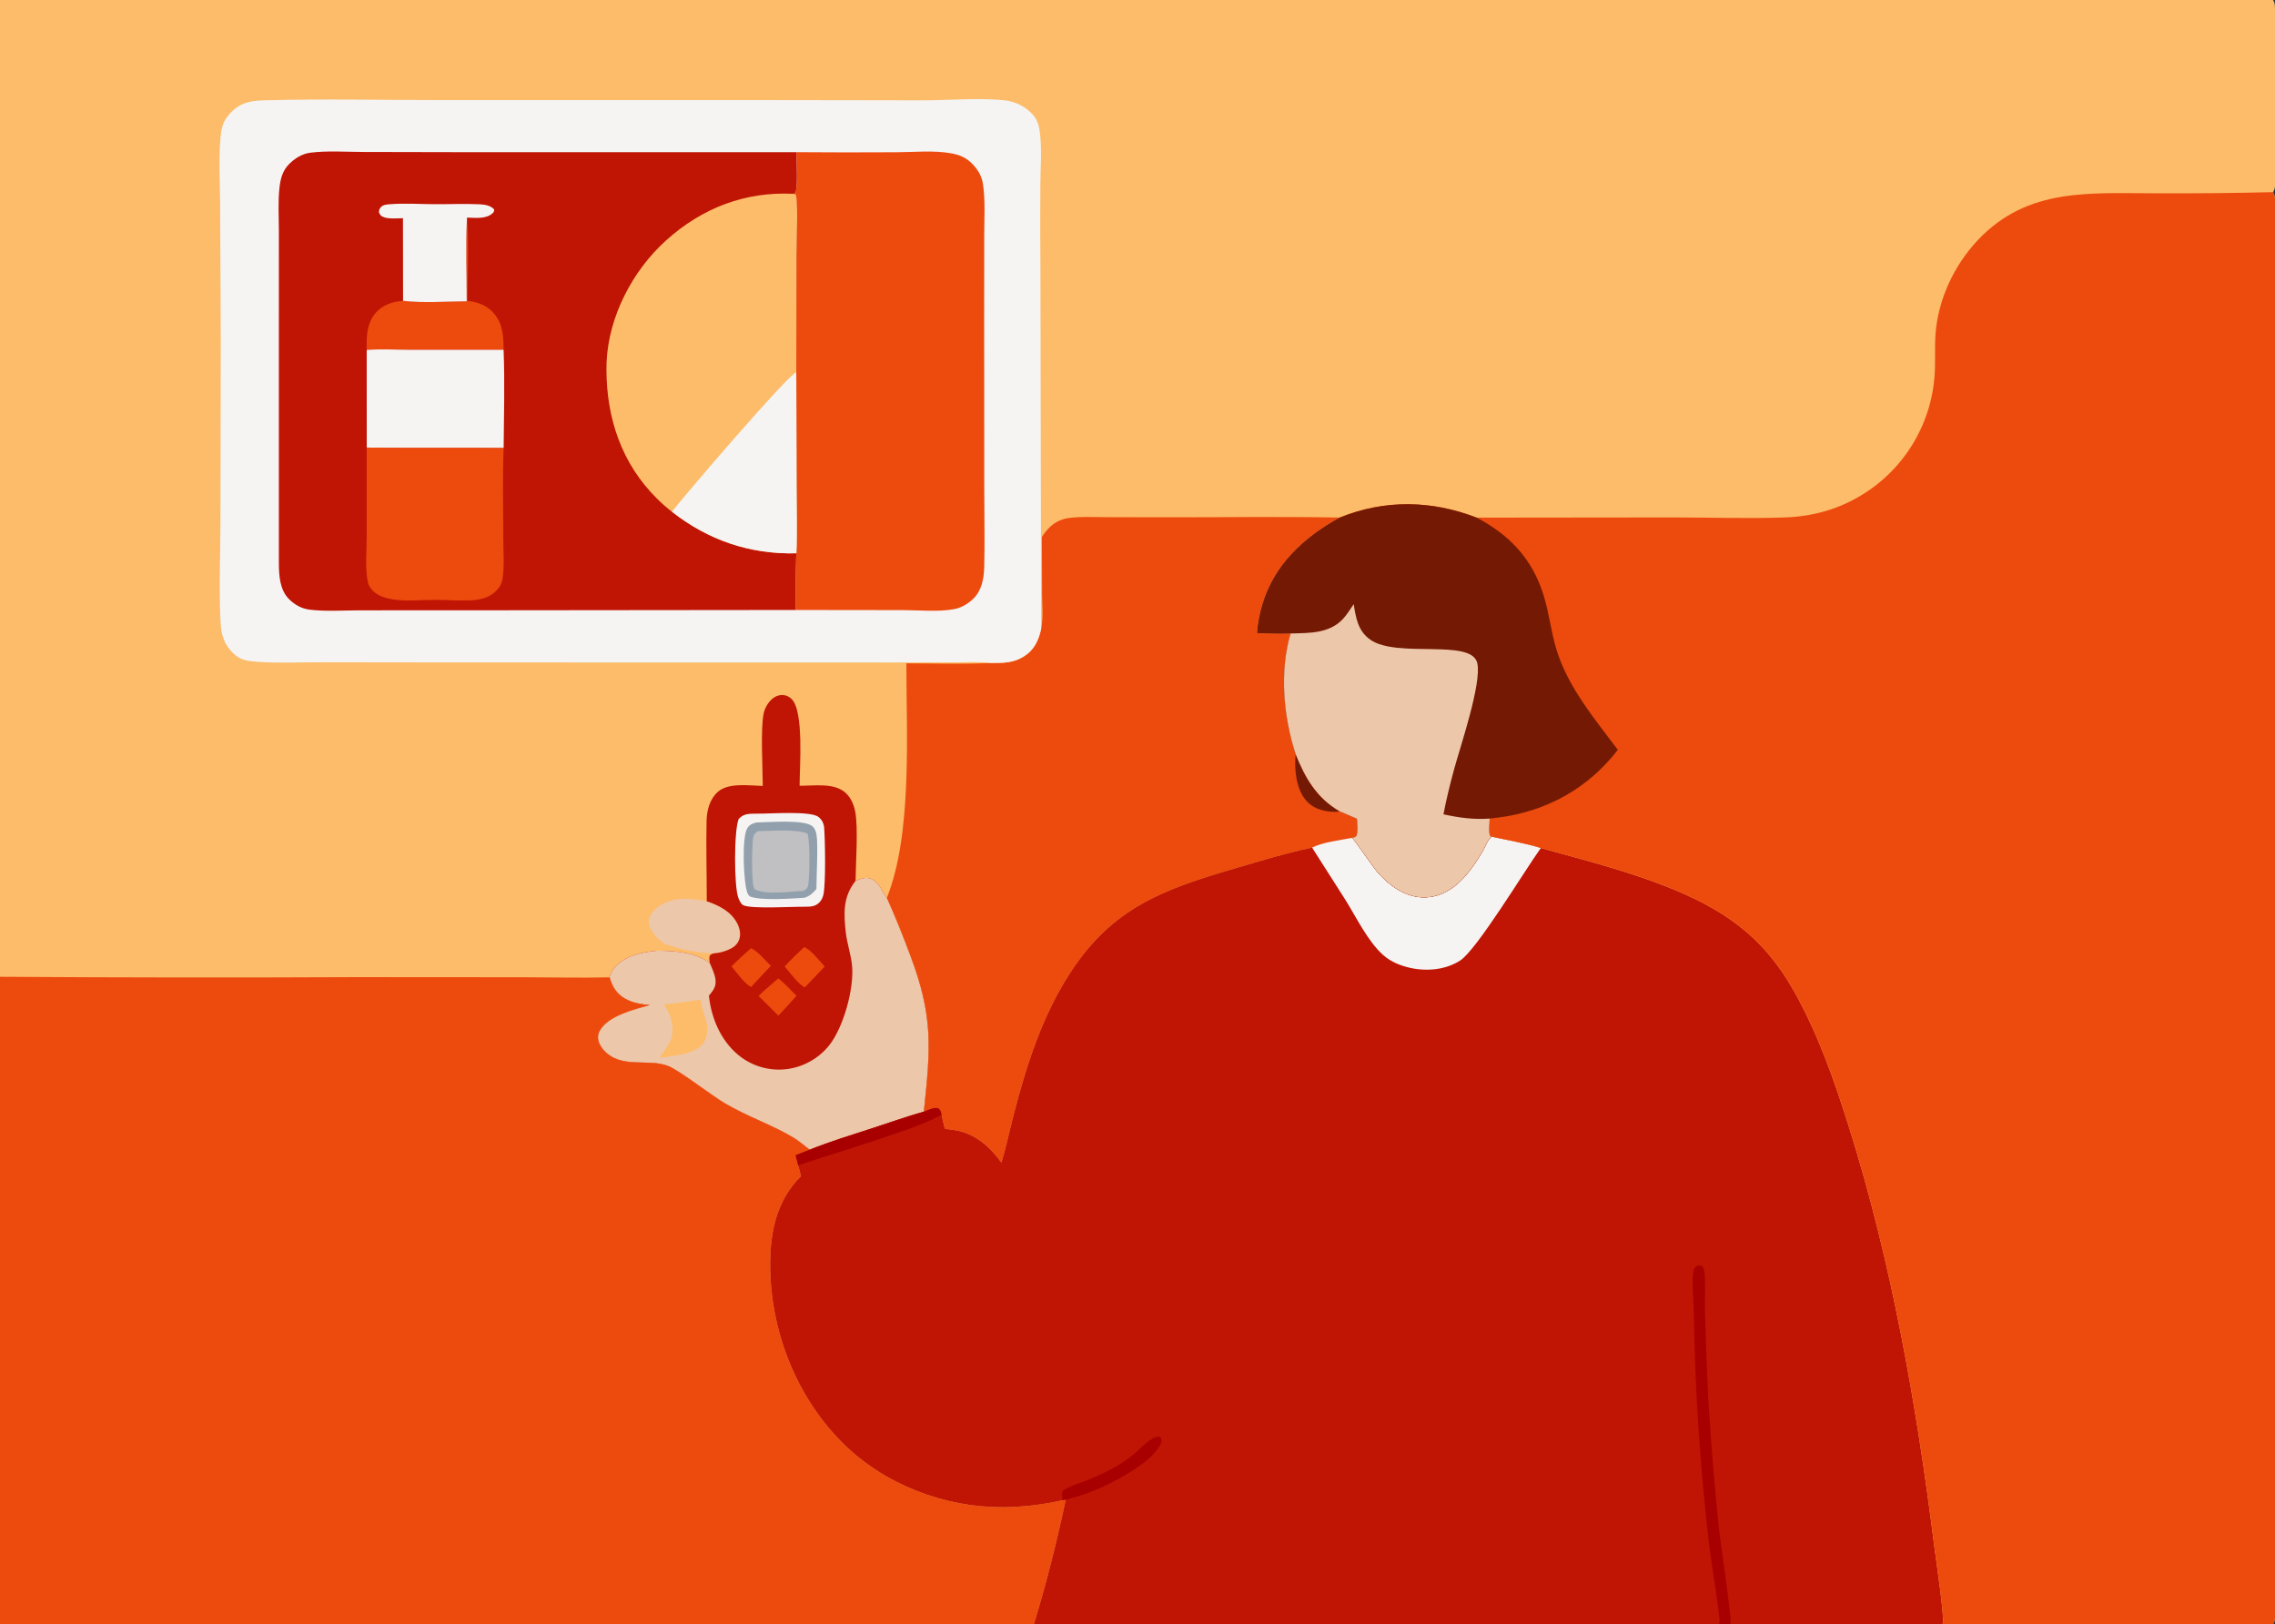
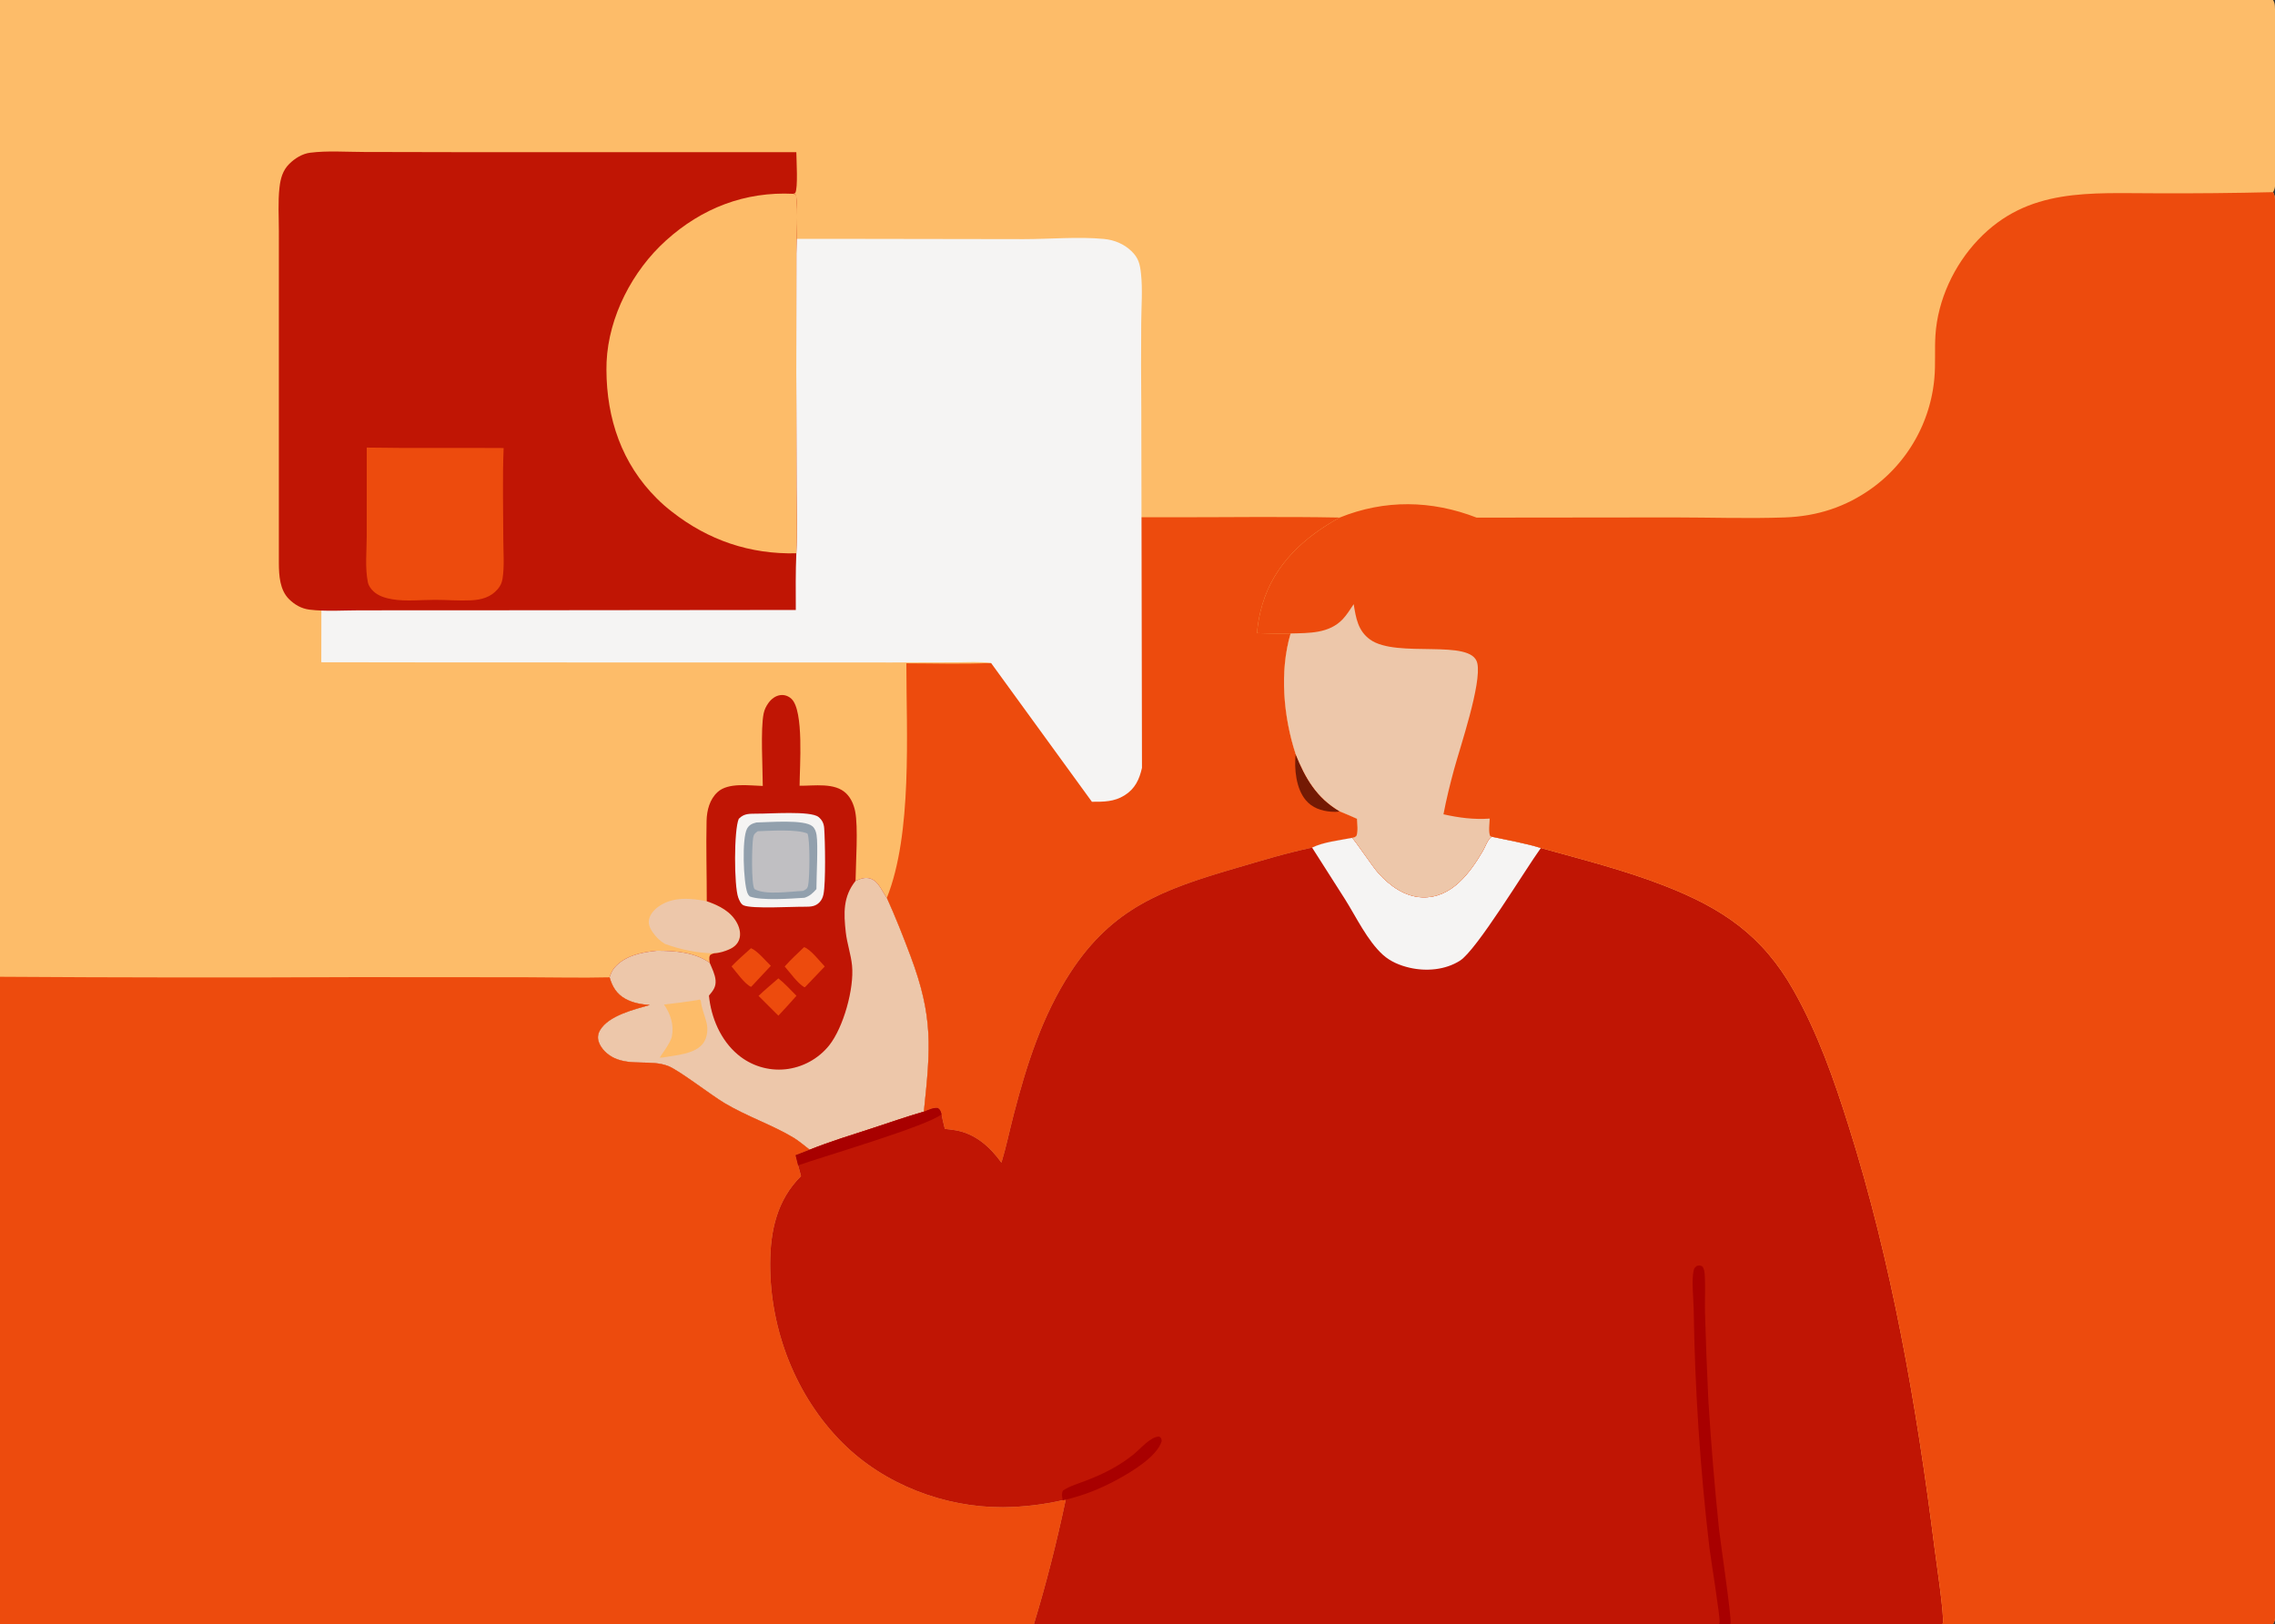
<svg xmlns="http://www.w3.org/2000/svg" width="3731" height="2664">
  <rect width="100%" height="100%" fill="#333333" stroke="none" />
  <path fill="#FDBC69" d="M0 0h3727.795c2.056 3.287 2.81 6.184 3.018 10.037 3.279 67.32.287 139.284.26 207.052-.025 18.659 2.837 76.526-.572 91.656-.52 2.383-1.405 4.405-2.68 6.465 4.658 7.425 3.175 18.75 3.175 27.335v2273.74c-.026 12.643 2.081 29.267-.495 41.365-.52 2.367-1.405 4.318-2.706 6.347H0V0Z" />
  <path fill="#EDC7AA" d="M1090.408 1548.269c-8.107-4.769-14.768-11.475-20.091-19.176-4.33-6.262-7.587-13.471-5.825-21.234 2.102-9.246 9.322-16.621 16.963-21.762 23.052-15.508 51.831-12.8 77.644-7.742 20.14 6.902 40.398 16.951 50.313 36.994 3.82 7.721 5.8 16.975 3.029 25.365-2.605 7.888-8.503 12.971-15.866 16.335-7.769 3.546-17.08 6.457-25.646 6.678-27.194-.192-54.984-6.157-80.52-15.458Z" />
  <path fill="#C01504" d="M1250.948 1289.247c-.073-28.9-3.828-93.203 1.436-118.868 1.314-6.412 4.072-11.985 7.865-17.266 4.683-6.525 11.635-11.928 19.816-12.899 6.621-.785 12.998 1.546 17.848 6.067 20.846 19.436 13.5 111.935 13.412 142.615 23.9.286 57.86-5.68 76.418 12.579 8.07 7.937 12.465 18.393 14.703 29.337 5.25 25.683 1.025 84.822.671 114.17 8.113-3.507 16.347-6.847 25.209-3.47 13.379 5.098 18.116 20.921 26.125 31.244 14.187 31.435 26.762 63.25 38.863 95.53 37.435 99.865 32.869 150.193 21.793 255.218-28.204 8.054-55.897 17.917-83.794 26.965-34.544 11.205-69.716 21.996-103.453 35.47-8.6-6.52-16.925-13.955-26.138-19.551-34.079-20.696-76.413-34.843-113.371-56.847-22.904-13.637-74.977-54.255-92.875-61.04-27.732-10.516-60.364.01-88.258-13.07-10.84-5.084-21.621-15.066-25.383-26.682-2.103-6.483-1.273-12.888 2.149-18.752 14.164-24.283 56.449-34.174 81.6-41.453-13.76-.99-27.641-3.328-39.875-10.079-14.52-8.013-21.4-19.808-25.997-35.313 2.006-5.825 3.993-11.034 8.052-15.828 16.699-19.72 45.157-25.498 69.552-27.793 29.614.091 61.658 2.105 86.598 19.892-.348-3.56-1.36-8.291.141-11.65 1.13-2.531 4.387-3.028 6.874-4.046 8.565-.22 17.877-3.132 25.646-6.678 7.363-3.364 13.261-8.447 15.866-16.335 2.77-8.39.79-17.644-3.029-25.365-9.915-20.043-30.173-30.092-50.313-36.994.067-43.889-1.296-88.019-.305-131.879.388-17.175 5.011-35.35 18.163-47.278 17.612-15.973 51.927-10.468 73.99-9.95Z" />
  <path fill="#ED4B0D" d="M1276.539 1604.871c10.639 8.419 20.057 19 29.66 28.583q-14.556 16.546-29.663 32.595l-32.535-32.451c10.37-9.967 21.722-19.226 32.538-28.727Zm-44.902-49.505c10.626 4.319 23.973 20.794 32.54 28.911q-16.318 17.1-32.306 34.51c-9.858-3.684-24.907-25.04-32.135-33.578 9.963-10.519 21.223-20.05 31.901-29.843Zm87.073-1.73c10.453 3.262 25.947 23.52 33.911 31.744l-32.322 33.82-1.45.05c-11.286-6.78-23.067-23.755-31.976-33.87 9.95-11.22 21.005-21.392 31.836-31.744Z" />
  <path fill="#F5F4F3" d="M1242.029 1334.678c19.909.33 87.41-5.057 100.357 5.495 5.979 4.873 8.705 10.601 9.275 18.182 1.569 20.901 2.722 89.894-1.176 108.706-1.02 4.91-2.974 9.293-6.46 12.953-6.526 6.845-13.988 7.316-22.782 7.347-19.872-.39-88.048 4.001-101.957-2.36-4.251-1.943-6.993-8.45-8.508-12.513-7.061-18.976-7.248-111.339.807-129.365 9.137-9.394 18.103-8.106 30.444-8.445Z" />
  <path fill="#92A0AD" d="M1240.55 1349.161c19.759-.283 78.885-5.414 91.975 6.332 4.046 3.63 5.74 8.768 6.619 13.976 2.76 16.346-.24 68.679-.216 88.945-5.854 6.668-10.998 11.556-19.63 14.267-21.424 1.324-71.002 5.112-89.664-2.178-1.863-1.795-2.901-3.163-3.846-5.624-6.64-17.322-9.356-89.395-.624-105.517 3.465-6.397 8.65-8.544 15.387-10.2Z" />
  <path fill="#C0BFC2" d="M1242.69 1363.506c20.377-.687 63.494-3.673 81.439 3.7 4.717 8.67 3.835 74.55 1.022 85.838-1.303 5.232-3.6 5.861-7.935 8.32-21.1.874-62.194 7.388-79.881-2.974-5.555-8.174-4.262-72.685-2.141-84.402 1.082-5.978 2.968-7.032 7.496-10.482Z" />
  <path fill="#EDC7AA" d="M1403.117 1444.982c8.113-3.507 16.347-6.847 25.209-3.47 13.379 5.098 18.116 20.921 26.125 31.244 14.187 31.435 26.762 63.25 38.863 95.53 37.435 99.865 32.869 150.193 21.793 255.218-28.204 8.054-55.897 17.917-83.794 26.965-34.544 11.205-69.716 21.996-103.453 35.47-8.6-6.52-16.925-13.955-26.138-19.551-34.079-20.696-76.413-34.843-113.371-56.847-22.904-13.637-74.977-54.255-92.875-61.04-27.732-10.516-60.364.01-88.258-13.07-10.84-5.084-21.621-15.066-25.383-26.682-2.103-6.483-1.273-12.888 2.149-18.752 14.164-24.283 56.449-34.174 81.6-41.453-13.76-.99-27.641-3.328-39.875-10.079-14.52-8.013-21.4-19.808-25.997-35.313 2.006-5.825 3.993-11.034 8.052-15.828 16.699-19.72 45.157-25.498 69.552-27.793 29.614.091 61.658 2.105 86.598 19.892 3.692 8.79 8.888 19.03 9.617 28.658.84 11.161-4.207 17.067-10.873 25.103 3.56 36.078 19.076 72.919 47.257 96.622q2.003 1.696 4.087 3.288 2.087 1.592 4.249 3.08 2.164 1.486 4.4 2.862 2.234 1.376 4.534 2.638t4.663 2.407q2.362 1.144 4.777 2.17 2.417 1.024 4.88 1.924 2.465.903 4.973 1.681 2.505.778 5.047 1.428 2.542.65 5.115 1.171 2.571.523 5.165.916 2.597.39 5.206.653 2.612.26 5.232.39 2.623.13 5.246.127 2.625 0 5.245-.135 2.62-.132 5.232-.398 2.612-.278 5.209-.684 2.594-.406 5.167-.94 2.57-.53 5.115-1.19 2.542-.659 5.05-1.442 2.509-.783 4.975-1.688 2.464-.906 4.884-1.93 2.417-1.026 4.782-2.168 2.368-1.145 4.673-2.401 2.305-1.26 4.548-2.63 2.24-1.369 4.412-2.849 2.173-1.478 4.267-3.062 2.097-1.582 4.114-3.268 2.014-1.683 3.944-3.465 1.93-1.782 3.773-3.658 1.84-1.873 3.585-3.837 1.748-1.962 3.395-4.009c23.235-29.231 41.24-93.06 37.49-131.004-1.808-18.3-8.209-36.115-10.272-54.534-3.52-31.43-4.574-58.52 16.04-84.267Z" />
  <path fill="#FDBC69" d="m1143.62 1640.51 3.266-.9 2.38 1.381c1.187 13.37 6.502 23.979 9.552 36.713 2.552 10.656 1.285 23.269-4.819 32.47-12.827 19.335-46.942 20.79-67.827 24.6l-4.175.183c-.105-1.108 17.707-23.786 19.86-34.79 3.717-19.026-2.153-36.839-12.895-52.401q27.428-2.883 54.658-7.256Z" />
  <path fill="#ED4B0D" d="M1708.71 880.737c3.723-5.762 8.139-11.55 13.152-16.26 9.156-8.6 19.298-13.19 31.677-14.847 19.08-2.554 39.592-1.31 58.856-1.29l96.743.174c95.934.185 192.063-1.402 287.958.46-58.377 32.089-107.317 76.69-126.877 142.72-4.392 14.826-7.793 31.37-8.53 46.851 18.135.281 36.853 1.561 54.933.578-18.45 62.281-11.734 136.618 8.237 197.89 16.017 39.76 34.474 71.743 72.599 94.08 9.369 3.869 18.774 7.662 27.969 11.931.487 8.804 2.248 19.933-.853 28.232-2.485 2.23-3.968 2.602-7.233 3.138-20.542 4.076-46.872 6.748-65.496 15.979-42.716 8.925-84.952 21.918-126.81 34.176-117.77 34.492-200.224 64.467-269.245 170.181-46.5 71.218-72.182 151.895-93.345 233.555-6.78 26.156-12.289 53.036-20.115 78.87-18.574-25.97-43.336-47.9-75.73-53.21-5.654-.927-11.365-1.564-17.058-2.188-1.767-7.857-4.142-15.98-5.264-23.927-1.683-5.12-1.605-7.074-6.057-10.313-7.766-1.066-15.92 3.278-23.114 5.987 11.076-105.025 15.642-155.353-21.793-255.219-12.101-32.28-24.676-64.094-38.863-95.529 42.071-105.517 31.919-269.709 31.976-384.687 46.125.07 92.833 1.685 138.885-.552 19.459.037 36.451.159 53.56-10.552 17.113-10.71 24.28-26.018 28.558-45.077 3.84-17.683 1.725-39.372 1.613-57.479l-.333-93.672Z" />
  <path fill="#741A04" d="M2124.86 1237.013c16.016 39.76 34.473 71.743 72.598 94.08-4.947.804-9.474.791-14.443.398-16.095-1.272-31.024-6.324-41.64-19.061-16.063-19.27-18.93-51.303-16.516-75.417Z" />
-   <path fill="#F5F4F3" d="M1625.312 1087.517c-18.507-2.417-38.825-1.093-57.555-1.043l-105.012.247-735.331-.138-200.503-.263c-34.448-.041-70.03 1.733-104.361-.707-13.993-.994-26.755-2.134-37.61-11.856-17.895-16.03-22.279-32.29-23.37-55.668-2.463-52.775-.215-106.557-.064-159.455l.541-301.393-1.046-222.355c-.122-35.298-2.498-72.261.466-107.313 1.452-17.17 3.752-28.491 15.603-41.302 16.303-17.621 32.624-21.05 55.934-21.685 95.54-2.604 191.701-.45 287.294-.38l499.555-.082 293.339.458c42.672.016 90.028-4.337 132.112-.278 16.953 1.635 32.775 8.249 45.076 20.171 11.396 11.044 13.725 20.982 15.426 36.479 2.873 26.16.583 54.403.396 80.77q-.58 69.134.117 138.265l1.111 591.899c-4.277 19.059-11.445 34.367-28.557 45.077-17.11 10.71-34.102 10.589-53.561 10.552Z" />
-   <path fill="#ED4B0D" d="M1305.989 249.607q82.215.606 164.432.108c28.8-.112 60.963-3.356 89.221 1.725 14.143 2.543 24.86 6.94 34.984 17.403 9.166 9.472 15.546 19.972 17.468 33.151 4.012 27.48 2.032 57.063 2.014 84.879l-.096 140.224.172 276.57c-.018 41.876.986 83.988-.042 125.834-.47 19.275-3.804 38.906-18.244 52.937-8.44 8.2-19.662 14.654-31.292 16.8-26.072 4.805-58.072 1.572-84.793 1.556l-174.69-.218c-.112-30.993-.471-61.996.858-92.97 1.697-35.438.36-71.52.336-107.02l-.448-189.893.185-194.345c.055-31.283 3.265-66.116-.541-96.92l-4.413-1.51 3.02-1.246c4.942-7.747 1.965-55.051 1.869-67.065Z" />
+   <path fill="#F5F4F3" d="M1625.312 1087.517c-18.507-2.417-38.825-1.093-57.555-1.043l-105.012.247-735.331-.138-200.503-.263l.541-301.393-1.046-222.355c-.122-35.298-2.498-72.261.466-107.313 1.452-17.17 3.752-28.491 15.603-41.302 16.303-17.621 32.624-21.05 55.934-21.685 95.54-2.604 191.701-.45 287.294-.38l499.555-.082 293.339.458c42.672.016 90.028-4.337 132.112-.278 16.953 1.635 32.775 8.249 45.076 20.171 11.396 11.044 13.725 20.982 15.426 36.479 2.873 26.16.583 54.403.396 80.77q-.58 69.134.117 138.265l1.111 591.899c-4.277 19.059-11.445 34.367-28.557 45.077-17.11 10.71-34.102 10.589-53.561 10.552Z" />
  <path fill="#C01504" d="m1305.123 1000.576-555.222.559-159.282.018c-27.111-.002-56.413 2.188-83.256-1.163-12.954-1.618-24.012-7.99-33.233-17.069-15.324-15.086-16.68-38.922-16.8-59.222l.008-414.712.016-129.758c-.013-23.536-1.634-48.28 1.015-71.613 1.69-14.88 5.24-28.097 16.123-38.864 9.117-9.02 21.244-16.604 34.151-18.238 28.464-3.603 59.17-1.28 87.978-1.238l169.846.352 539.522-.02c.096 12.013 3.073 59.317-1.868 67.064l-3.02 1.246 4.412 1.51c3.806 30.804.596 65.637.541 96.92l-.185 194.345.448 189.893c.023 35.5 1.36 71.582-.336 107.02-1.33 30.974-.97 61.977-.858 92.97Z" />
-   <path fill="#ED4B0D" d="M765.882 356.929c3.312 44.983.897 91.5.72 136.61 17.865 1.983 33.028 7.61 44.635 22.049 13.956 17.36 14.434 36.955 14.632 58.173l-149.672.062c-24.574-.028-50.334-1.657-74.789.18-.53-21.929-.153-43.685 15.122-61.147 11.211-12.818 27.87-18.349 44.486-19.343 33.732 3.85 70.384.992 104.374.763.063-45.496-1.954-91.963.492-137.347Z" />
-   <path fill="#F5F4F3" d="M660.839 357.923c-9.458.08-23.265 1.605-31.995-1.879-4.657-1.86-5.474-3.751-7.451-7.934.679-4.147.497-5.726 3.79-8.843 3.786-3.58 9.422-3.853 14.378-4.264 23.52-1.94 48.537-.206 72.198-.065 24.774.148 50.015-1.01 74.71.138 8.506.395 17.98 1.878 23.935 8.403-.146 2.968.013 3.772-2.253 5.978-10.592 10.302-28.81 7.85-42.27 7.472-2.445 45.384-.428 91.85-.49 137.347-33.991.229-70.643 3.088-104.375-.763l-.177-135.59Zm-59.431 216.08c24.455-1.837 50.215-.208 74.79-.18l149.671-.062c2.128 53.54.552 107.57.091 161.159-74.817-.614-149.71.544-224.507-.75l-.045-160.167Z" />
  <path fill="#ED4B0D" d="M601.453 734.17c74.796 1.294 149.69.136 224.507.75-2.014 49.51-.635 99.507-.554 149.067.034 21.038 2.035 44.593-1.241 65.294-1.054 6.67-3.526 12.05-7.943 17.167-11.534 13.367-26.731 17.446-43.732 18.29-19.487.967-39.334-.77-58.868-.786-22.641-.021-47.847 2.861-70.116-.882-10.892-1.83-22.912-5.318-31.11-13.115-4.166-3.962-7.858-8.96-9.047-14.675-4.912-23.643-1.933-51.675-1.928-75.872l.032-145.237Z" />
  <path fill="#FDBC69" d="M994.555 606.627q-.034-6.468.24-12.93c3.369-74.496 42.453-149.595 97.385-199.176 58.874-53.142 129.37-80.528 208.92-76.603l4.413 1.51c3.806 30.804.596 65.637.541 96.92l-.185 194.345.448 189.893c.023 35.5 1.36 71.582-.336 107.02-75.978 1.842-144.283-21.33-204.005-68.194q-13.043-9.993-24.65-21.625c-57.697-57.27-82.472-131.123-82.771-211.16Z" />
-   <path fill="#F5F4F3" d="M1101.976 839.412c17.663-23.308 190.692-225.392 203.893-228.72l.448 189.894c.023 35.5 1.36 71.582-.336 107.02-75.978 1.842-144.283-21.33-204.005-68.194Z" />
  <path fill="#ED4B0D" d="M0 1602.254q291.785 1.933 583.578.596l275.683.187c46.726.06 93.756 1.264 140.45.115 4.598 15.505 11.477 27.3 25.998 35.313 12.234 6.751 26.114 9.09 39.875 10.079-25.151 7.279-67.436 17.17-81.6 41.453-3.422 5.864-4.252 12.269-2.15 18.752 3.763 11.616 14.545 21.598 25.384 26.681 27.894 13.081 60.526 2.555 88.258 13.07 17.898 6.786 69.971 47.404 92.875 61.041 36.958 22.004 79.292 36.151 113.371 56.847 9.213 5.596 17.539 13.031 26.138 19.55l-23.216 8.929 4.194 16.692c1.657 5.877 3.41 11.74 4.813 17.685-39.43 39.06-50.36 89.71-50.569 143.447-.418 108.22 41.78 217.322 118.487 294.008 68.521 68.504 167.122 106.136 263.472 105.688q24.676-.26 49.187-3.137 24.51-2.877 48.576-8.338l4.983-.937c-14.643 69.319-31.54 136.228-52.122 204.022H0V1602.254Z" />
  <path fill="#C01504" d="M2446.367 1372.476c26.74 5.815 54.493 10.47 80.636 18.529 67.668 18.817 136.21 36.086 201.75 61.558 95.668 37.174 161.832 81.684 213.01 172.494 39.573 70.19 65.773 145.182 89.918 221.663 70.77 224.202 111.54 458.608 140.81 691.49 2.368 18.86 16.756 114.913 13.712 124.565-.13.416-.365.806-.547 1.222H1695.665c20.583-67.794 37.479-134.703 52.122-204.022l-4.983.937q-24.067 5.46-48.576 8.338-24.511 2.877-49.187 3.137c-96.35.448-194.95-37.184-263.472-105.688-76.707-76.686-118.905-185.788-118.487-294.008.209-53.737 11.139-104.387 50.57-143.447-1.403-5.945-3.157-11.808-4.814-17.685l-4.194-16.692 23.216-8.929c33.737-13.473 68.909-24.264 103.453-35.47 27.897-9.047 55.59-18.91 83.794-26.964 7.194-2.709 15.348-7.053 23.114-5.987 4.452 3.24 4.374 5.193 6.057 10.313 1.122 7.948 3.497 16.07 5.264 23.927 5.693.624 11.404 1.261 17.057 2.187 32.395 5.31 57.157 27.241 75.731 53.21 7.826-25.833 13.334-52.713 20.115-78.869 21.163-81.66 46.845-162.337 93.345-233.555 69.02-105.714 151.475-135.69 269.246-170.18 41.857-12.26 84.093-25.252 126.81-34.177 18.623-9.23 44.953-11.903 65.495-15.98 4.402 3.05 33.576 47.323 43.713 58.437 18.587 20.38 43.05 38.131 71.601 39.091 47.814 1.61 78.083-40.002 99.553-76.632 3.64-6.21 7.116-17.014 12.39-21.426.575-.479 1.179-.924 1.77-1.387Z" />
  <path fill="#A80000" d="M1742.804 2460.912c-.76-5.476-2.245-10.698.422-15.8 11.232-7.744 26.395-11.886 39.126-16.842 28.417-11.064 53.282-23.617 77.107-42.9 11.115-8.998 27.6-29.028 41.754-28.95 3.73 2.924 3.335 2.825 3.947 7.581-7.853 26.026-51.352 51.488-74.776 64.11-26.466 14.262-53.311 24.903-82.597 31.864l-4.983.937Zm-227.697-637.408c7.194-2.709 15.348-7.053 23.114-5.987 4.452 3.24 4.374 5.193 6.057 10.313-24.392 19.54-193.499 69.095-235.44 83.729l-4.194-16.692 23.216-8.929c33.737-13.473 68.909-24.264 103.453-35.47 27.897-9.047 55.59-18.91 83.794-26.964Zm1304.188 840.493c.234-.728.52-1.43.755-2.159 1.821-5.75-14.987-108.966-16.574-122.827q-11.474-97.496-17.926-195.453-6.479-97.956-7.91-196.116c-.26-17.31-3.746-47.314-.026-63.61.963-4.111 2.16-4.785 5.412-7.405 4.761-.869 4.84-1.202 9.289 1.33 2.29 4.227 3.044 7.573 3.382 12.38 1.379 20.634 0 42.307.494 63.091q2.082 72.172 5.542 144.29 6.557 105.746 17.484 211.13c2.342 20.568 20.763 145.542 18.915 154.049-.078.442-.26.858-.416 1.3h-18.42Z" />
  <path fill="#F5F4F3" d="M2446.367 1372.476c26.74 5.815 54.493 10.47 80.636 18.529-26.193 36.367-105.21 167.467-132.703 184.877-24.048 15.227-55.104 17.815-82.433 11.566-15.788-3.61-31.711-10.172-43.835-21.16-25.332-22.96-43.607-61.514-61.827-90.62l-54.36-85.295c18.624-9.23 44.954-11.903 65.496-15.98 4.402 3.05 33.576 47.323 43.713 58.437 18.587 20.38 43.05 38.131 71.601 39.091 47.814 1.61 78.083-40.002 99.553-76.632 3.64-6.21 7.116-17.014 12.39-21.426.575-.479 1.179-.924 1.77-1.387Z" />
  <path fill="#ED4B0D" d="m2421.687 849.092 323.3-.346c60.467.042 121.583 2.167 181.997.042 53.13-1.874 100.43-17.132 143.646-48.434q2.68-1.959 5.308-3.988 2.628-2.026 5.203-4.126 2.576-2.097 5.1-4.264 2.524-2.164 4.995-4.397 2.446-2.232 4.866-4.529 2.394-2.297 4.735-4.657 2.342-2.36 4.605-4.779 2.29-2.422 4.501-4.901 2.212-2.482 4.346-5.018 2.133-2.54 4.214-5.133 2.082-2.597 4.085-5.245 2.004-2.648 3.955-5.349 1.925-2.7 3.773-5.453 1.873-2.75 3.668-5.551 1.795-2.8 3.487-5.646 1.717-2.846 3.356-5.739 1.64-2.89 3.2-5.825 1.561-2.932 3.044-5.905 1.483-2.977 2.888-5.99 1.405-3.01 2.732-6.058 1.301-3.05 2.55-6.132 1.249-3.083 2.394-6.197 1.17-3.114 2.237-6.26 1.067-3.142 2.082-6.313.988-3.174 1.899-6.369.885-3.197 1.717-6.418.807-3.218 1.561-6.46.729-3.241 1.38-6.498.65-3.26 1.222-6.535.546-3.276 1.015-6.564.494-3.289.884-6.587.365-3.302.677-6.61c2.237-23.652.26-47.565 1.821-71.26 3.773-57.458 30.39-114.534 69.91-156.219 81.932-86.418 184.339-76.142 292.418-76.316q95.695.447 191.363-1.853c4.658 7.425 3.175 18.75 3.175 27.335v2273.74c-.026 12.643 2.081 29.267-.495 41.365-.52 2.367-1.405 4.318-2.706 6.347h-542.139c.182-.416.416-.806.547-1.222 3.044-9.652-11.344-105.704-13.712-124.566-29.27-232.88-70.04-467.287-140.81-691.489-24.145-76.48-50.345-151.473-89.919-221.663-51.177-90.81-117.341-135.32-213.01-172.494-65.54-25.472-134.081-42.741-201.75-61.558-26.142-8.06-53.896-12.714-80.635-18.529-.59.463-1.194.908-1.769 1.387-5.274 4.412-8.75 15.217-12.39 21.426-21.47 36.63-51.74 78.242-99.553 76.632-28.552-.96-53.014-18.71-71.601-39.091-10.137-11.114-39.311-55.387-43.713-58.436 3.265-.536 4.748-.908 7.233-3.138 3.1-8.299 1.34-19.428.853-28.232-9.195-4.269-18.6-8.062-27.97-11.93-38.124-22.338-56.581-54.321-72.598-94.08-19.971-61.273-26.687-135.61-8.237-197.891-18.08.983-36.798-.297-54.932-.578.736-15.482 4.137-32.025 8.529-46.851 19.56-66.03 68.5-110.631 126.877-142.72 73.805-29.816 150.496-28.611 224.59.118Z" />
-   <path fill="#741A04" d="M2197.096 848.975c73.805-29.817 150.496-28.612 224.59.117 54.017 28.276 91.093 67.518 109.618 126.602 8.968 28.6 12.13 58.632 20.562 87.327 18.426 62.713 62.719 115.423 101.382 166.942-48.316 62.9-116.434 100.654-194.665 110.936q-7.717 1.006-15.452 1.868c-.234 7.804-2.357 22.027.882 28.835l2.354.874c-.59.463-1.194.908-1.769 1.387-5.274 4.412-8.75 15.217-12.39 21.426-21.47 36.63-51.74 78.242-99.553 76.632-28.552-.96-53.014-18.71-71.601-39.091-10.137-11.114-39.311-55.387-43.713-58.436 3.265-.536 4.748-.908 7.233-3.138 3.1-8.299 1.34-19.428.853-28.232-9.195-4.269-18.6-8.062-27.97-11.93-38.124-22.338-56.581-54.321-72.598-94.08-19.971-61.273-26.687-135.61-8.237-197.891-18.08.983-36.798-.297-54.932-.578.736-15.482 4.137-32.025 8.529-46.851 19.56-66.03 68.5-110.631 126.877-142.72Z" />
  <path fill="#EDC7AA" d="M2220.07 991.056c3.624 22.629 6.95 43.722 26.939 58.07 43.7 31.362 166.516-2.482 175.773 38.735 7.467 33.247-28.115 137.346-38.054 174.03-6.603 24.37-12.733 49.056-17.435 73.864 25.558 5.685 49.554 8.874 75.838 7.012-.234 7.804-2.357 22.027.882 28.835l2.354.874c-.59.463-1.194.908-1.769 1.387-5.274 4.412-8.75 15.217-12.39 21.426-21.47 36.63-51.74 78.242-99.553 76.632-28.552-.96-53.014-18.71-71.601-39.091-10.137-11.114-39.311-55.387-43.713-58.436 3.265-.536 4.748-.908 7.233-3.138 3.1-8.299 1.34-19.428.853-28.232-9.195-4.269-18.6-8.062-27.97-11.93-38.124-22.338-56.581-54.321-72.598-94.08-19.971-61.273-26.687-135.61-8.237-197.891 30.353-.814 63.068.325 85.589-23.568 6.765-7.177 12.286-16.353 17.859-24.499Z" />
</svg>